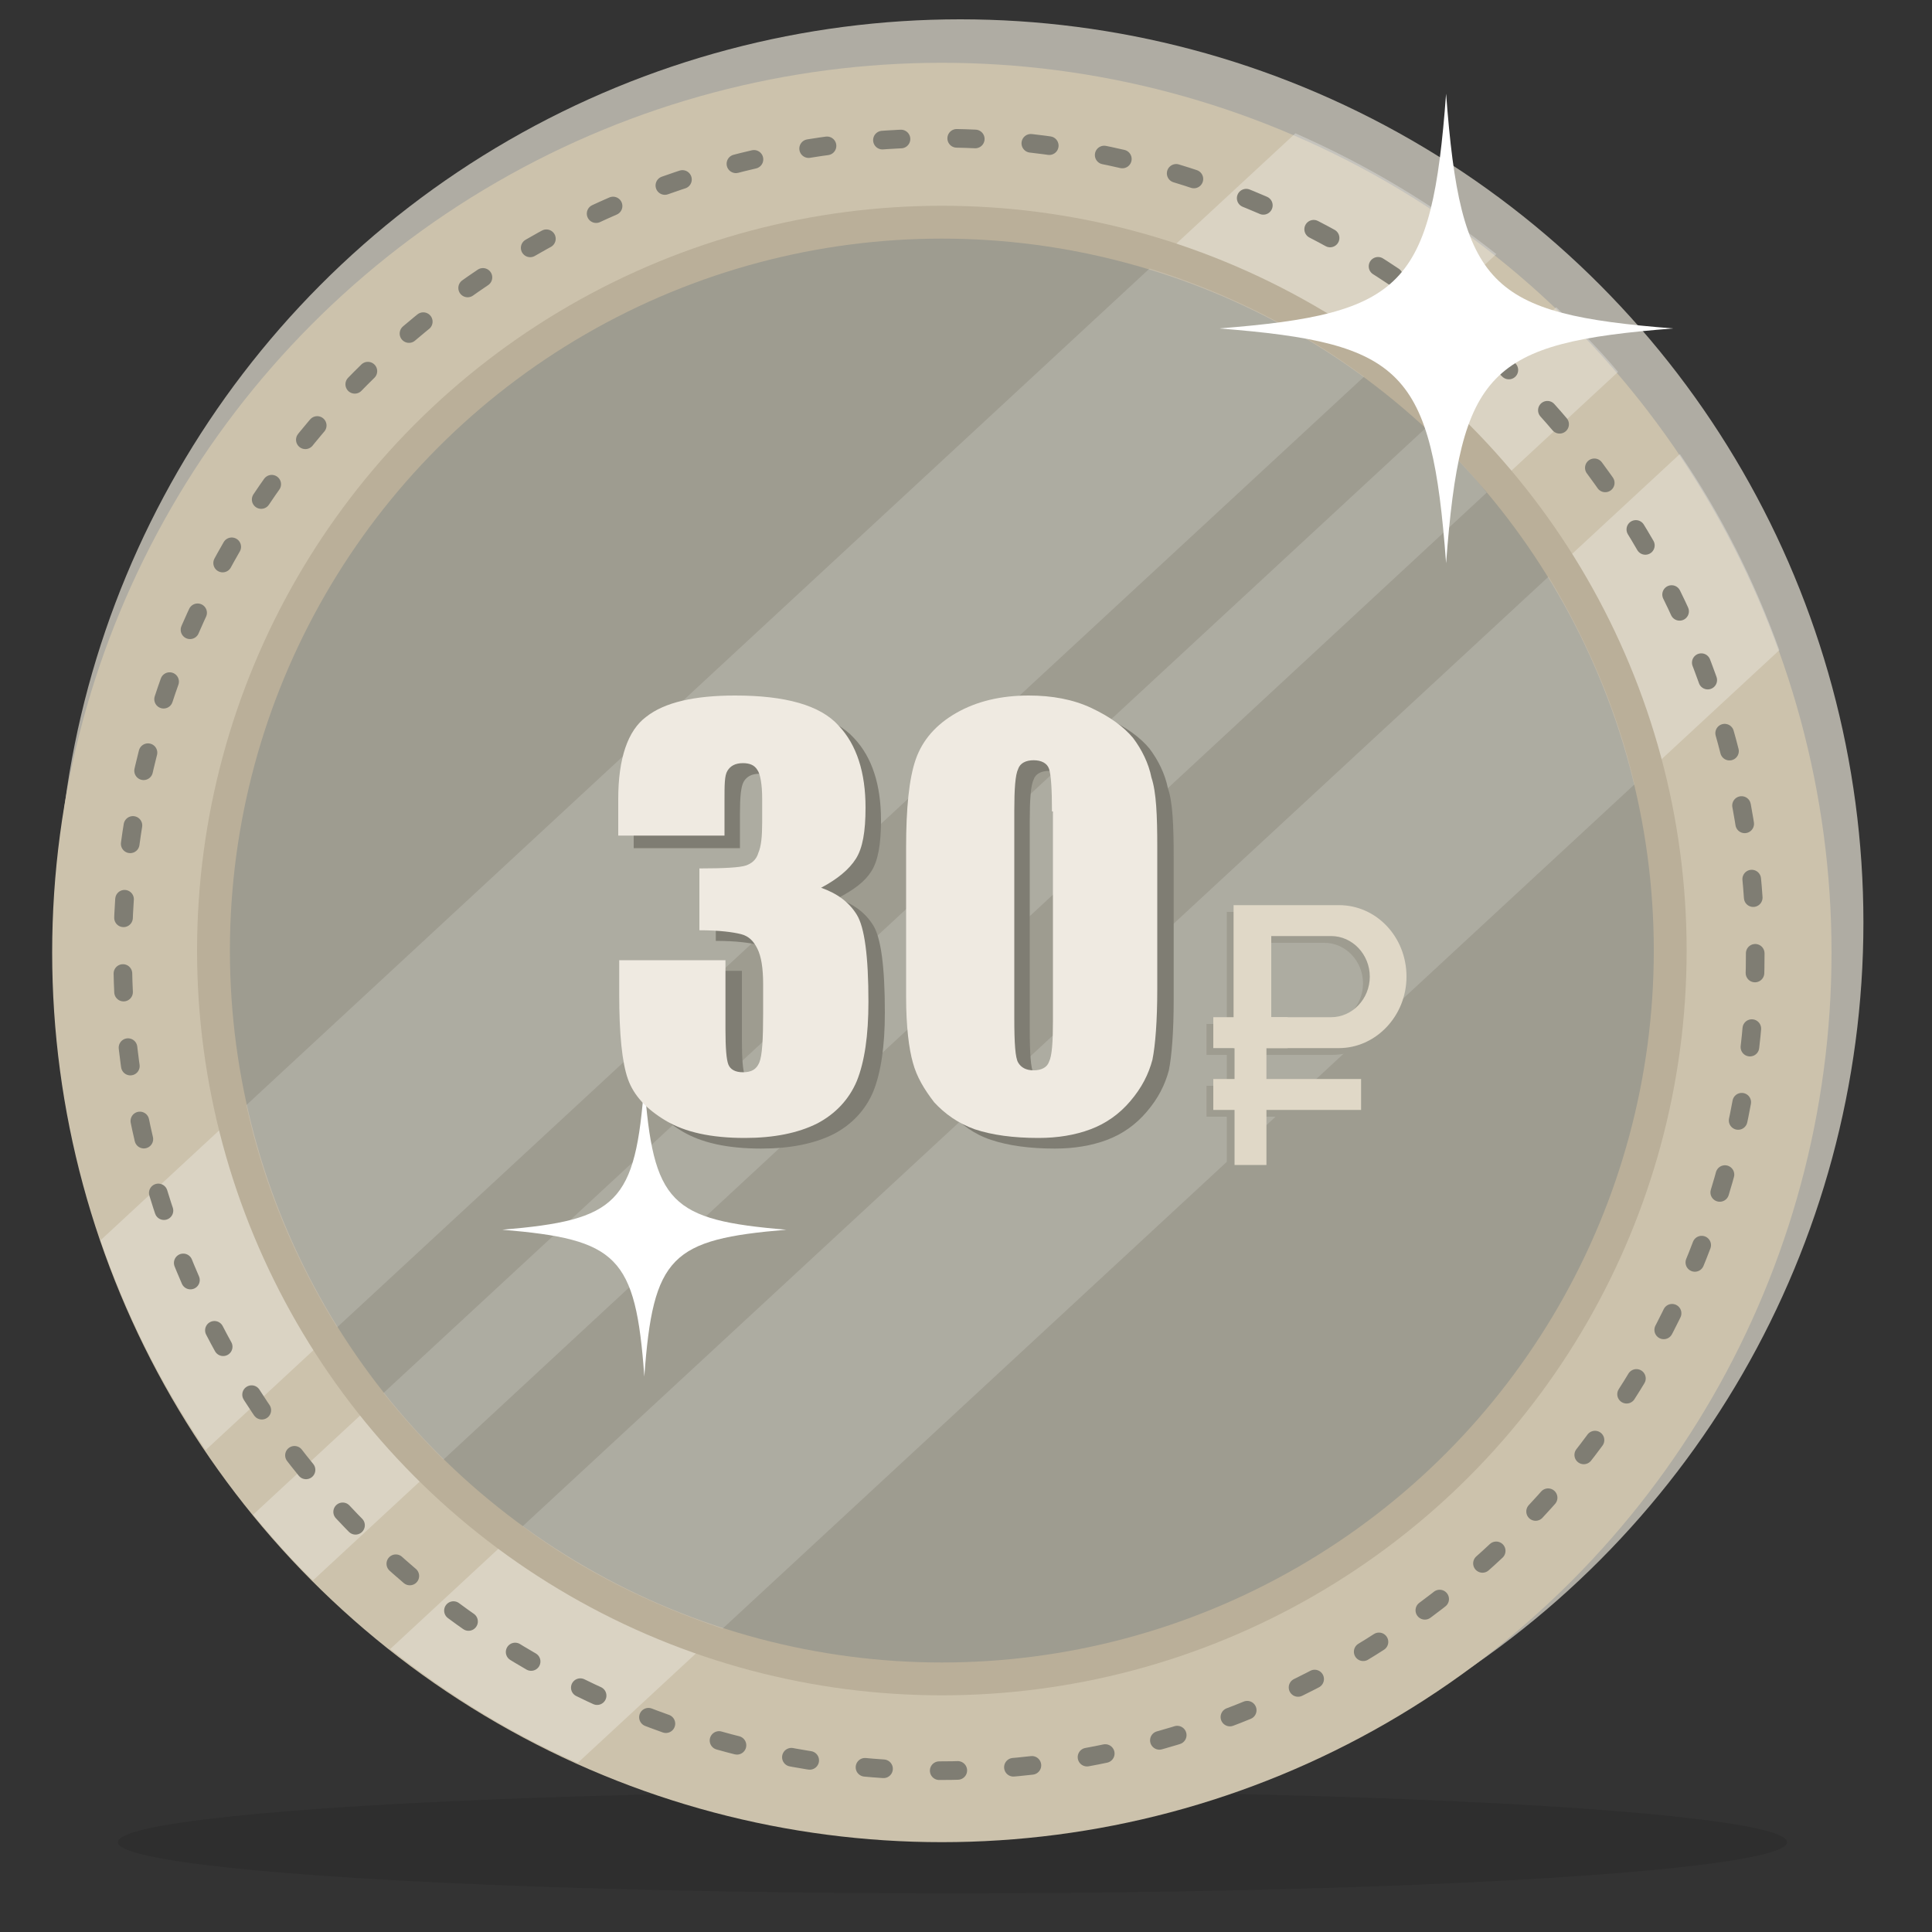
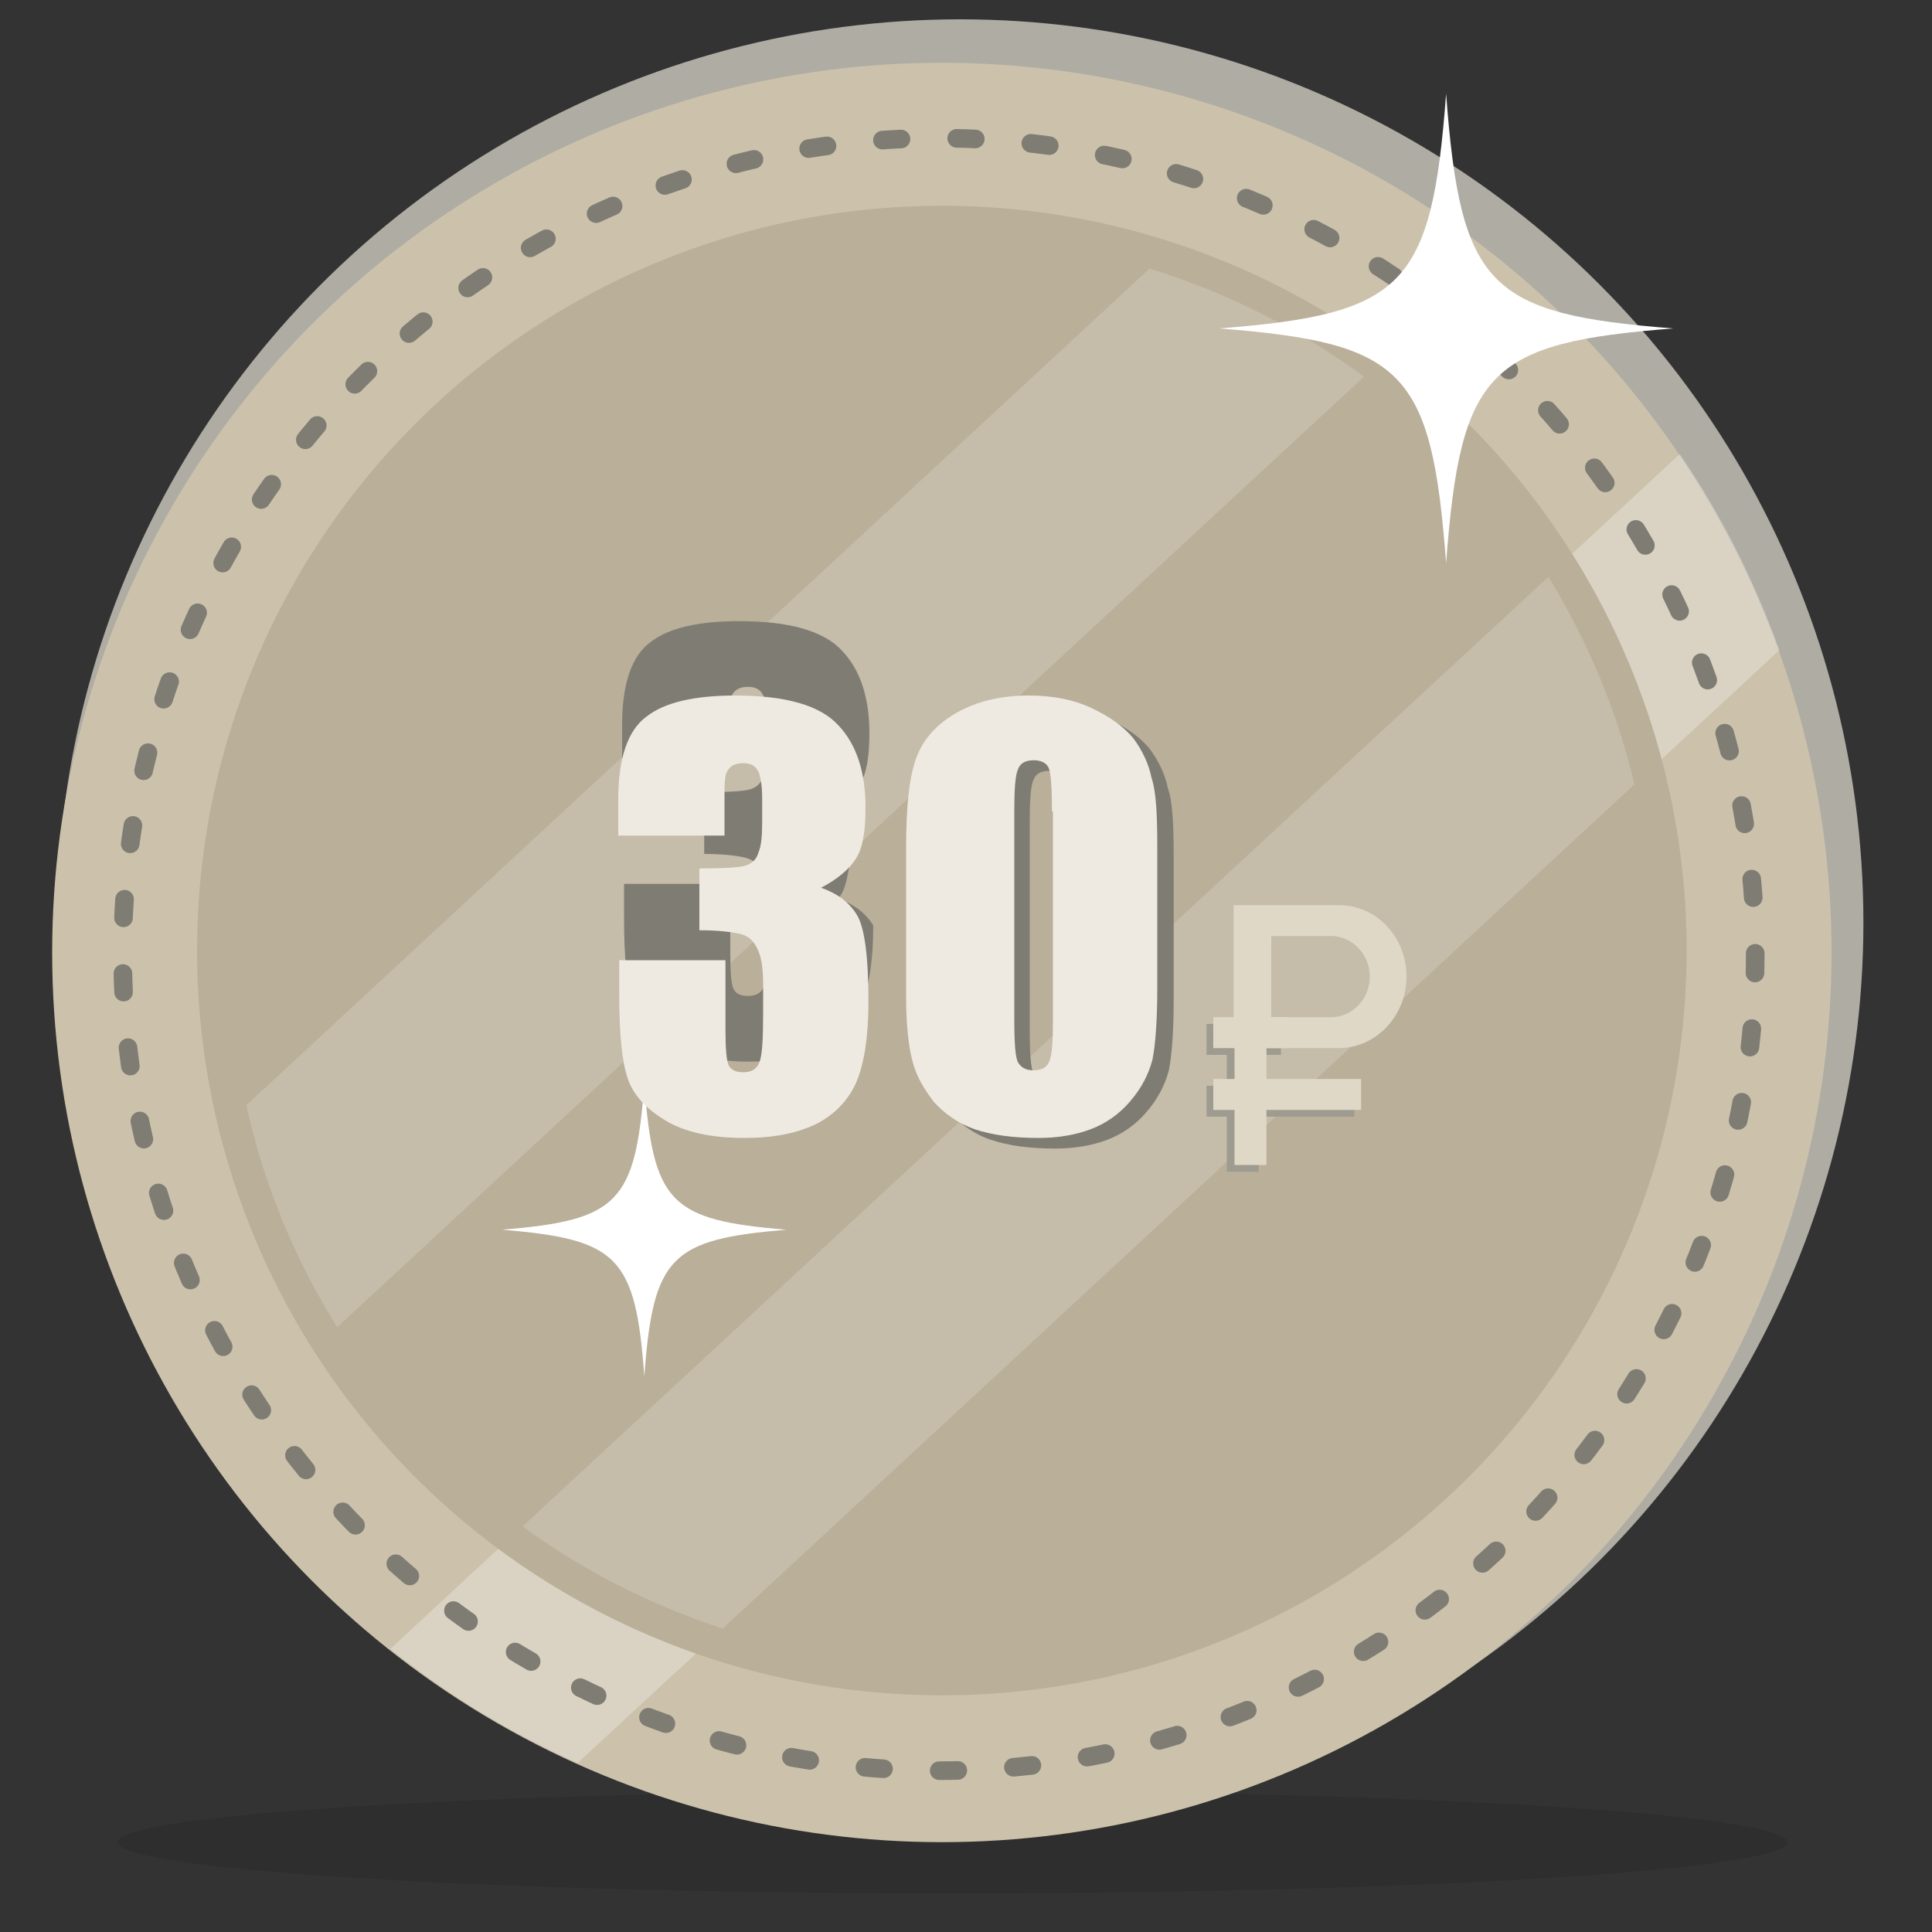
<svg xmlns="http://www.w3.org/2000/svg" version="1.1" id="Layer_1" x="0px" y="0px" viewBox="0 0 200 200" enable-background="new 0 0 200 200" xml:space="preserve">
  <rect x="0" y="0" width="200" height="200" fill="#333333" stroke="none" />
  <g>
    <ellipse opacity="0.1" cx="98.6" cy="190.7" rx="86.4" ry="5.3" />
    <circle fill="#AFACA3" cx="99.4" cy="95.5" r="93.5" />
    <circle fill="#CCC2AC" cx="97.5" cy="98.6" r="92.1" />
    <g opacity="0.28">
-       <path fill="#FFFFFF" d="M161.1,31.8l-134.9,125c2,2.4,4,4.7,6.2,6.8L167.5,38.5C165.5,36.1,163.3,33.9,161.1,31.8z" />
      <path fill="#FFFFFF" d="M184.2,67.3c-2.6-7.2-6-14-10.3-20.3L40.4,170.7c5.9,4.7,12.4,8.7,19.4,11.8L184.2,67.3z" />
-       <path fill="#FFFFFF" d="M10.4,128.4c2.7,7.8,6.3,15,10.9,21.7L154.9,26.3c-6.3-5-13.3-9.2-20.8-12.5L10.4,128.4z" />
    </g>
    <g>
      <circle fill="none" stroke="#7F7D73" stroke-width="1.929" stroke-linecap="round" stroke-linejoin="round" stroke-dasharray="1.923,5.77" cx="97.2" cy="98.8" r="84.5" />
    </g>
    <circle fill="#BAAF99" cx="97.5" cy="98.4" r="77.1" />
-     <circle fill="#9E9C90" cx="97.5" cy="98.4" r="73.7" />
    <g opacity="0.16">
      <path fill="#FFFFFF" d="M25.5,114.4c1.8,8.3,5.1,16.1,9.4,23L141.2,39c-6.6-4.9-14.1-8.7-22.2-11.2L25.5,114.4z" />
-       <path fill="#FFFFFF" d="M147.6,44.3L39.7,144.2c1.9,2.4,4,4.7,6.2,6.9L153.9,51C152,48.6,149.8,46.4,147.6,44.3z" />
      <path fill="#FFFFFF" d="M169.2,81.2c-1.8-7.7-4.9-14.9-8.9-21.5L54.1,158c6.2,4.6,13.2,8.1,20.7,10.6L169.2,81.2z" />
    </g>
    <path fill="#FFFFFF" d="M66.7,112.1c-0.9,12.5-2.8,14.2-14.7,15.2c11.9,1,13.8,2.7,14.7,15.2c0.9-12.5,2.8-14.2,14.7-15.2   C69.4,126.3,67.6,124.6,66.7,112.1z" />
    <path fill="#FFFFFF" d="M149.7,9.7c-1.5,20-4.4,22.8-23.5,24.3c19.1,1.5,22,4.3,23.5,24.3c1.5-20,4.4-22.8,23.5-24.3   C154.1,32.5,151.2,29.7,149.7,9.7z" />
  </g>
  <g>
    <g>
      <g>
        <g>
-           <path fill="#9E9C90" d="M137.9,94.4H127v14.8h10.9c3.8,0,7-3.3,7-7.4C144.9,97.7,141.8,94.4,137.9,94.4z M137.1,106h-6.2v-8.4      h6.2c2.2,0,4,1.9,4,4.2S139.3,106,137.1,106z" />
          <rect x="127" y="106.7" fill="#9E9C90" width="3.3" height="14.6" />
          <rect x="124.9" y="106" fill="#9E9C90" width="7.7" height="3.2" />
          <rect x="124.9" y="112.4" fill="#9E9C90" width="15.3" height="3.2" />
        </g>
        <g>
          <path fill="#E0D8C7" d="M138.6,93.7h-10.9v14.8h10.9c3.8,0,7-3.3,7-7.4S142.5,93.7,138.6,93.7z M137.8,105.3h-6.2v-8.4h6.2      c2.2,0,4,1.9,4,4.2S140,105.3,137.8,105.3z" />
          <rect x="127.8" y="106" fill="#E0D8C7" width="3.3" height="14.6" />
          <rect x="125.6" y="105.3" fill="#E0D8C7" width="7.7" height="3.2" />
          <rect x="125.6" y="111.7" fill="#E0D8C7" width="15.3" height="3.2" />
        </g>
      </g>
    </g>
    <g>
      <g>
-         <path fill="#7F7D73" d="M86.7,93c1.7,0.6,2.9,1.5,3.7,2.8c0.8,1.3,1.2,4.3,1.2,9c0,3.5-0.4,6.2-1.2,8.2c-0.8,1.9-2.2,3.4-4.1,4.4     c-2,1-4.5,1.5-7.5,1.5c-3.5,0-6.2-0.6-8.2-1.8c-2-1.2-3.3-2.6-3.9-4.3c-0.6-1.7-0.9-4.6-0.9-8.8v-3.5h11v7.2     c0,1.9,0.1,3.1,0.3,3.6c0.2,0.5,0.7,0.8,1.5,0.8c0.9,0,1.4-0.3,1.7-1s0.4-2.4,0.4-5.1v-3c0-1.7-0.2-2.9-0.6-3.7     c-0.4-0.8-0.9-1.3-1.7-1.5s-2.2-0.4-4.3-0.4v-6.4c2.6,0,4.2-0.1,4.8-0.3c0.6-0.2,1.1-0.6,1.3-1.3c0.3-0.7,0.4-1.7,0.4-3.2v-2.4     c0-1.5-0.2-2.6-0.5-3c-0.3-0.5-0.8-0.7-1.5-0.7c-0.8,0-1.3,0.3-1.6,0.8s-0.4,1.6-0.4,3.3v3.6h-11v-3.8c0-4.2,1-7.1,2.9-8.5     c1.9-1.5,5-2.2,9.2-2.2c5.2,0,8.8,1,10.7,3.1c1.9,2,2.8,4.9,2.8,8.5c0,2.5-0.3,4.2-1,5.3S88.4,92.1,86.7,93z" />
+         <path fill="#7F7D73" d="M86.7,93c1.7,0.6,2.9,1.5,3.7,2.8c0,3.5-0.4,6.2-1.2,8.2c-0.8,1.9-2.2,3.4-4.1,4.4     c-2,1-4.5,1.5-7.5,1.5c-3.5,0-6.2-0.6-8.2-1.8c-2-1.2-3.3-2.6-3.9-4.3c-0.6-1.7-0.9-4.6-0.9-8.8v-3.5h11v7.2     c0,1.9,0.1,3.1,0.3,3.6c0.2,0.5,0.7,0.8,1.5,0.8c0.9,0,1.4-0.3,1.7-1s0.4-2.4,0.4-5.1v-3c0-1.7-0.2-2.9-0.6-3.7     c-0.4-0.8-0.9-1.3-1.7-1.5s-2.2-0.4-4.3-0.4v-6.4c2.6,0,4.2-0.1,4.8-0.3c0.6-0.2,1.1-0.6,1.3-1.3c0.3-0.7,0.4-1.7,0.4-3.2v-2.4     c0-1.5-0.2-2.6-0.5-3c-0.3-0.5-0.8-0.7-1.5-0.7c-0.8,0-1.3,0.3-1.6,0.8s-0.4,1.6-0.4,3.3v3.6h-11v-3.8c0-4.2,1-7.1,2.9-8.5     c1.9-1.5,5-2.2,9.2-2.2c5.2,0,8.8,1,10.7,3.1c1.9,2,2.8,4.9,2.8,8.5c0,2.5-0.3,4.2-1,5.3S88.4,92.1,86.7,93z" />
        <path fill="#7F7D73" d="M121.5,88.8v14.7c0,3.3-0.2,5.8-0.5,7.3c-0.4,1.5-1.1,2.9-2.3,4.3c-1.1,1.3-2.5,2.3-4.1,2.9     s-3.4,0.9-5.4,0.9c-2.6,0-4.8-0.3-6.6-0.9s-3.1-1.6-4.2-2.8c-1-1.3-1.8-2.6-2.2-4.1c-0.4-1.4-0.7-3.7-0.7-6.8V88.8     c0-4,0.3-7.1,1-9.1c0.7-2,2.1-3.6,4.2-4.8c2.1-1.2,4.6-1.8,7.5-1.8c2.4,0,4.6,0.4,6.5,1.3s3.3,1.9,4.3,3.1     c0.9,1.2,1.6,2.6,1.9,4.1C121.4,83,121.5,85.5,121.5,88.8z M110.5,85.1c0-2.3-0.1-3.8-0.3-4.4c-0.2-0.6-0.8-0.9-1.6-0.9     c-0.8,0-1.4,0.3-1.6,0.9c-0.3,0.6-0.4,2.1-0.4,4.3v21.5c0,2.6,0.1,4.1,0.4,4.6c0.2,0.5,0.8,0.8,1.6,0.8c0.8,0,1.4-0.3,1.6-0.9     c0.3-0.6,0.4-2,0.4-4.2V85.1z" />
      </g>
    </g>
    <g>
      <path fill="#EFEAE1" d="M85,91.9c1.7,0.6,2.9,1.5,3.7,2.8c0.8,1.3,1.2,4.3,1.2,9c0,3.5-0.4,6.2-1.2,8.2c-0.8,1.9-2.2,3.4-4.1,4.4    c-2,1-4.5,1.5-7.5,1.5c-3.5,0-6.2-0.6-8.2-1.8c-2-1.2-3.3-2.6-3.9-4.3c-0.6-1.7-0.9-4.6-0.9-8.8v-3.5h11v7.2    c0,1.9,0.1,3.1,0.3,3.6c0.2,0.5,0.7,0.8,1.5,0.8c0.9,0,1.4-0.3,1.7-1s0.4-2.4,0.4-5.1v-3c0-1.7-0.2-2.9-0.6-3.7s-0.9-1.3-1.7-1.5    s-2.2-0.4-4.3-0.4v-6.4c2.6,0,4.2-0.1,4.8-0.3c0.6-0.2,1.1-0.6,1.3-1.3c0.3-0.7,0.4-1.7,0.4-3.2v-2.4c0-1.5-0.2-2.6-0.5-3    c-0.3-0.5-0.8-0.7-1.5-0.7c-0.8,0-1.3,0.3-1.6,0.8S75,81.2,75,82.9v3.6H64v-3.8c0-4.2,1-7.1,2.9-8.5c1.9-1.5,5-2.2,9.2-2.2    c5.2,0,8.8,1,10.7,3.1c1.9,2,2.8,4.9,2.8,8.5c0,2.5-0.3,4.2-1,5.3S86.7,91,85,91.9z" />
      <path fill="#EFEAE1" d="M119.8,87.7v14.7c0,3.3-0.2,5.8-0.5,7.3c-0.4,1.5-1.1,2.9-2.3,4.3c-1.1,1.3-2.5,2.3-4.1,2.9    s-3.4,0.9-5.4,0.9c-2.6,0-4.8-0.3-6.6-0.9c-1.7-0.6-3.1-1.6-4.2-2.8c-1-1.3-1.8-2.6-2.2-4.1c-0.4-1.4-0.7-3.7-0.7-6.8V87.7    c0-4,0.3-7.1,1-9.1c0.7-2,2.1-3.6,4.2-4.8c2.1-1.2,4.6-1.8,7.5-1.8c2.4,0,4.6,0.4,6.5,1.3s3.3,1.9,4.3,3.1    c0.9,1.2,1.6,2.6,1.9,4.1C119.7,82,119.8,84.4,119.8,87.7z M108.9,84c0-2.3-0.1-3.8-0.3-4.4s-0.8-0.9-1.6-0.9    c-0.8,0-1.4,0.3-1.6,0.9c-0.3,0.6-0.4,2.1-0.4,4.3v21.5c0,2.6,0.1,4.1,0.4,4.6s0.8,0.8,1.6,0.8s1.4-0.3,1.6-0.9    c0.3-0.6,0.4-2,0.4-4.2V84z" />
    </g>
  </g>
</svg>